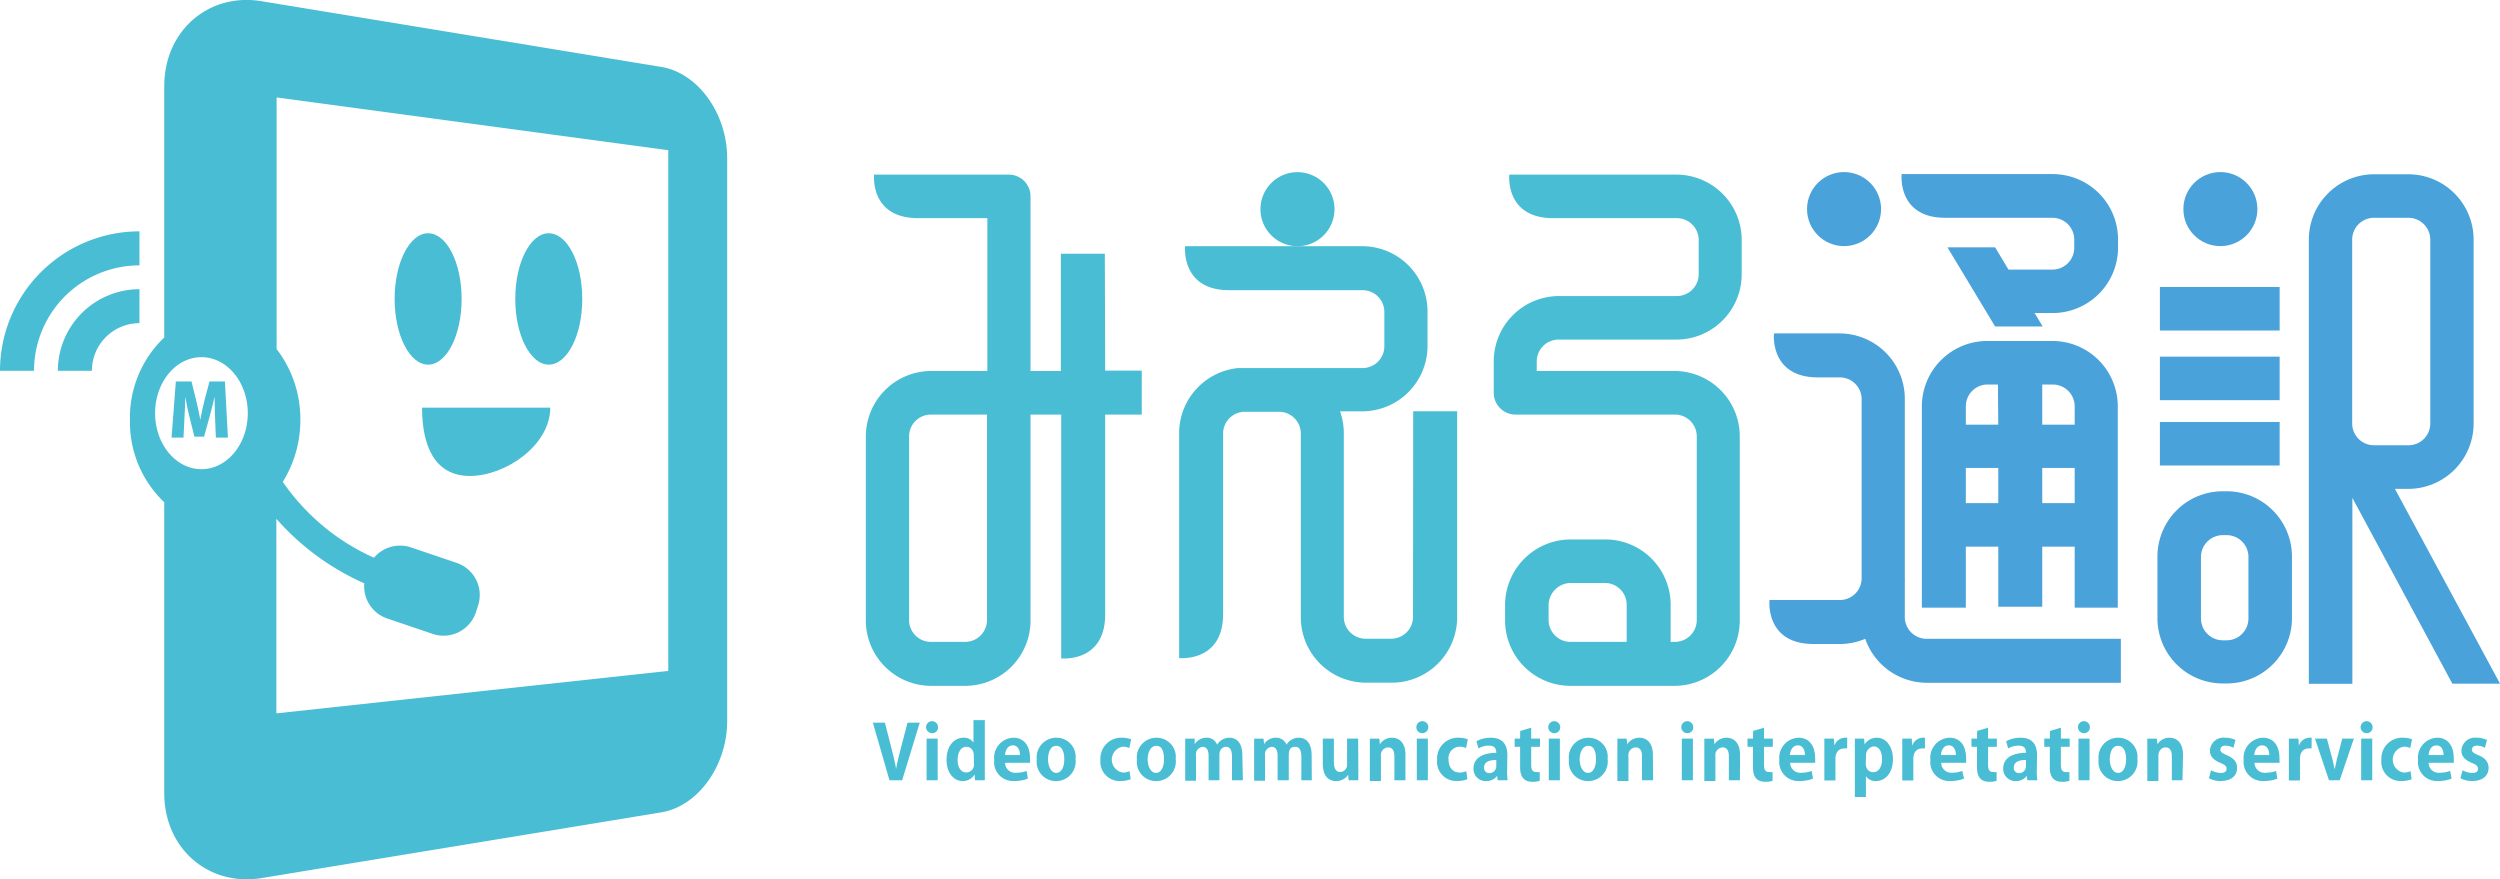
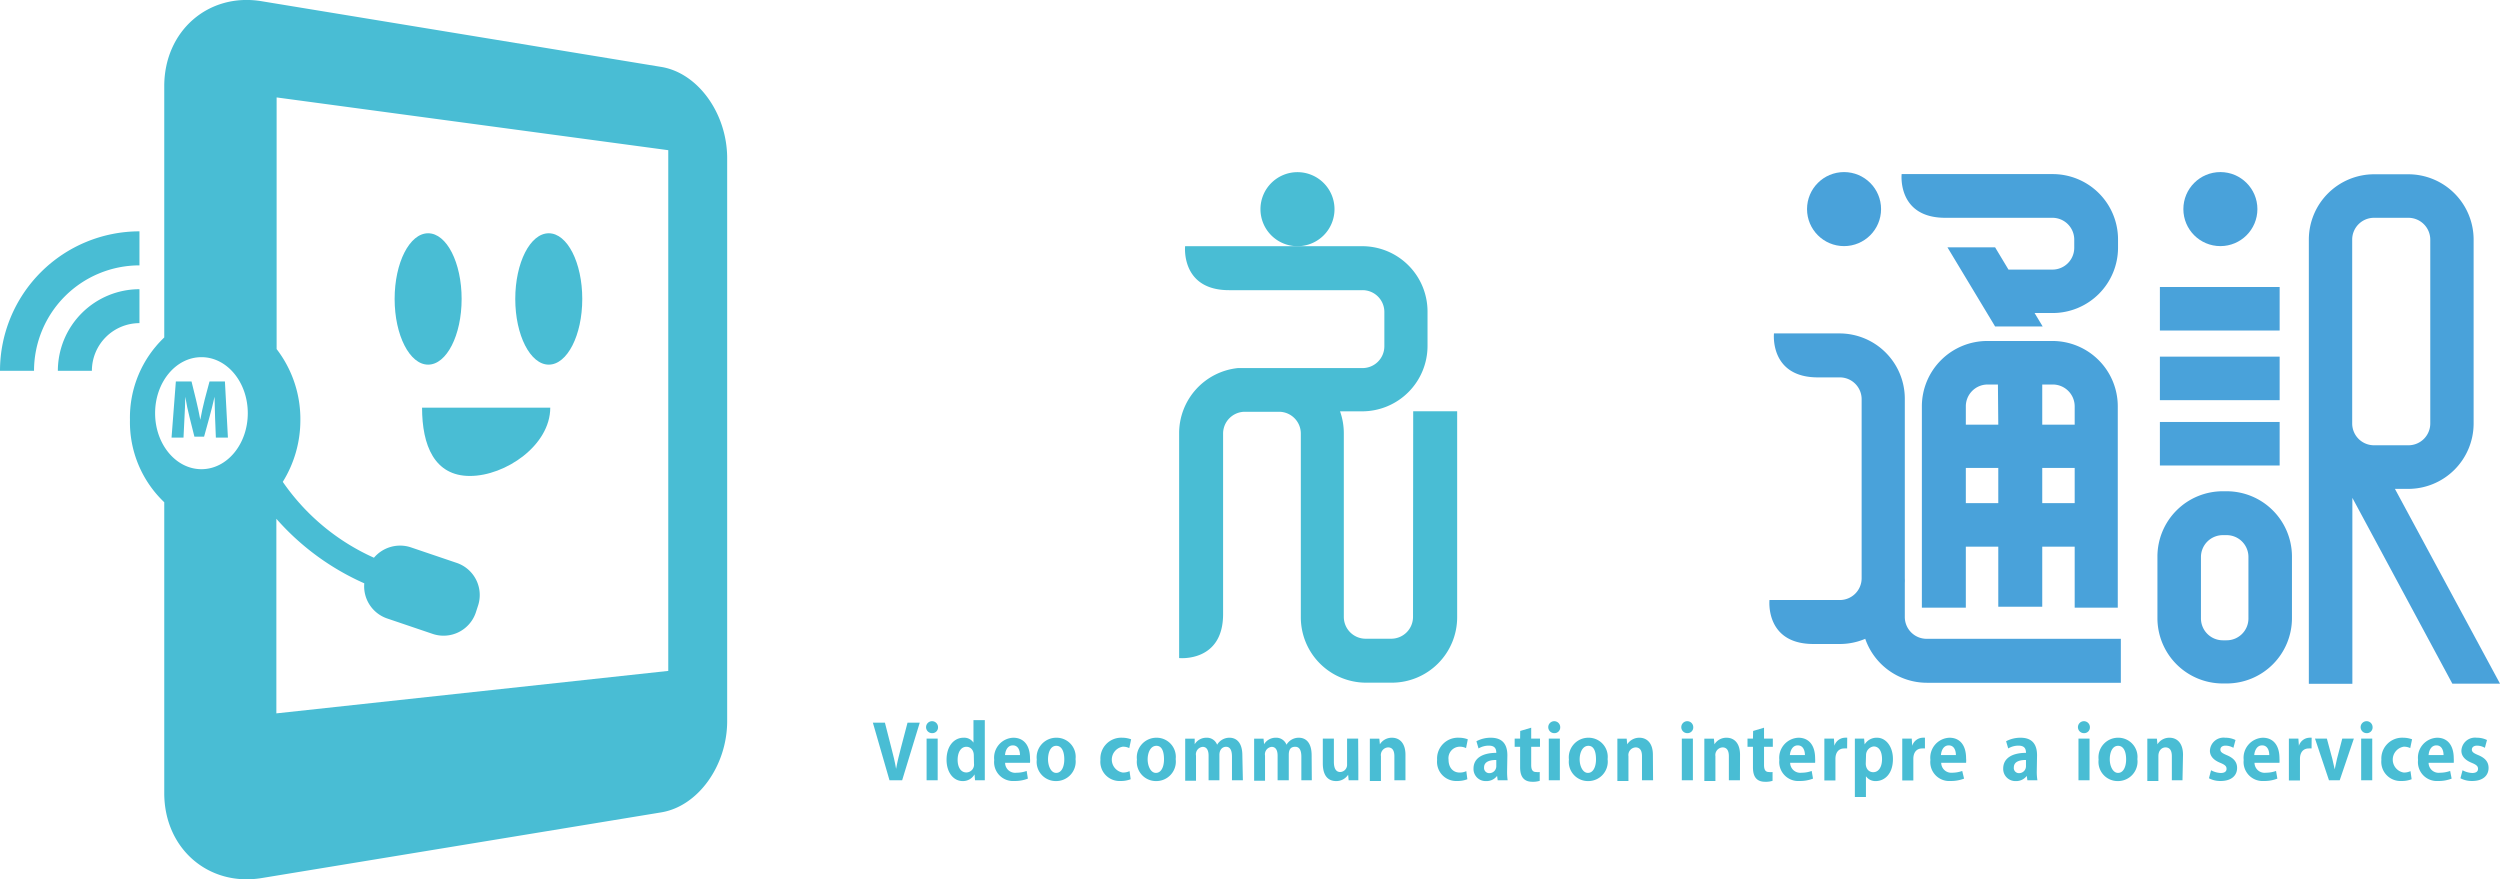
<svg xmlns="http://www.w3.org/2000/svg" viewBox="0 0 284.32 100">
  <g fill="#49bdd4">
    <path d="m104.6 82.19-2 6.55h-1.44l-1.89-6.55h1.37l.74 2.9c.2.77.4 1.55.53 2.35.14-.79.34-1.59.54-2.35l.76-2.9z" />
    <path d="m106 83.38a.68.68 0 1 1 .68-.68.65.65 0 0 1 -.68.68zm.64 5.36h-1.26v-4.74h1.26z" />
    <path d="m112 87.39v1.35h-1.11l-.06-.67a1.51 1.51 0 0 1 -1.34.76c-1.07 0-1.84-1-1.84-2.42 0-1.62.9-2.51 1.92-2.51a1.26 1.26 0 0 1 1.14.56v-2.56h1.29zm-1.25-1.46c0-.69-.42-1-.84-1-.65 0-1 .66-1 1.49s.36 1.43 1 1.43a.89.89 0 0 0 .86-1z" />
    <path d="m116.9 88.55a4 4 0 0 1 -1.53.27 2.15 2.15 0 0 1 -2.3-2.39 2.27 2.27 0 0 1 2.17-2.53c1.15 0 1.9.81 1.9 2.35a2.53 2.53 0 0 1 0 .5h-2.83a1.14 1.14 0 0 0 1.29 1.13 3.45 3.45 0 0 0 1.16-.2zm-.9-2.68c0-.49-.19-1.1-.81-1.1s-.86.63-.89 1.1z" />
    <path d="m122.32 86.33a2.22 2.22 0 0 1 -2.21 2.5 2.18 2.18 0 0 1 -2.2-2.44 2.23 2.23 0 0 1 2.25-2.49 2.17 2.17 0 0 1 2.16 2.43zm-2.19-1.51c-.69 0-.94.82-.94 1.54s.32 1.54.93 1.54.92-.7.92-1.54-.26-1.54-.91-1.54z" />
    <path d="m128.59 88.62a3 3 0 0 1 -1.15.2 2.18 2.18 0 0 1 -2.29-2.4 2.37 2.37 0 0 1 2.49-2.52 2.92 2.92 0 0 1 1 .18l-.21 1a1.59 1.59 0 0 0 -.74-.16 1.49 1.49 0 0 0 0 2.94 1.76 1.76 0 0 0 .77-.16z" />
    <path d="m133.71 86.33a2.22 2.22 0 0 1 -2.22 2.5 2.18 2.18 0 0 1 -2.19-2.44 2.23 2.23 0 0 1 2.24-2.49 2.18 2.18 0 0 1 2.17 2.43zm-2.19-1.51c-.7 0-1 .82-1 1.54s.33 1.54.94 1.54.92-.7.92-1.54-.21-1.54-.86-1.54z" />
    <path d="m141.35 88.74h-1.24v-2.68c0-.68-.18-1.13-.68-1.13-.35 0-.75.27-.75.93v2.88h-1.23v-2.8c0-.56-.18-1-.67-1a.85.85 0 0 0 -.76 1v2.85h-1.23v-3.36c0-.56 0-1 0-1.42h1.08v.63a1.55 1.55 0 0 1 1.34-.74 1.23 1.23 0 0 1 1.21.8 1.62 1.62 0 0 1 1.4-.8c.83 0 1.47.59 1.47 2z" />
    <path d="m149.19 88.74h-1.19v-2.68c0-.68-.19-1.13-.69-1.13s-.74.27-.74.93v2.88h-1.27v-2.8c0-.56-.18-1-.68-1a.85.85 0 0 0 -.75 1v2.85h-1.24v-3.36c0-.56 0-1 0-1.42h1.07l.06.63a1.54 1.54 0 0 1 1.34-.74 1.24 1.24 0 0 1 1.21.8 1.61 1.61 0 0 1 1.4-.8c.83 0 1.46.59 1.46 2z" />
    <path d="m154.48 87.29v1.45h-1.1l-.06-.63a1.6 1.6 0 0 1 -1.36.72c-.9 0-1.52-.59-1.52-2v-2.83h1.26v2.64c0 .71.21 1.16.73 1.16a.82.82 0 0 0 .77-.88v-2.92h1.26z" />
    <path d="m159.84 88.74h-1.26v-2.74c0-.58-.19-1-.72-1a.87.87 0 0 0 -.81 1v2.82h-1.26v-3.39c0-.56 0-1 0-1.42h1.08l.06.64a1.59 1.59 0 0 1 1.37-.75c.87 0 1.54.61 1.54 1.94z" />
-     <path d="m161.76 83.38a.66.66 0 0 1 -.68-.68.68.68 0 1 1 .68.68zm.63 5.36h-1.26v-4.74h1.26z" />
    <path d="m166.88 88.62a3 3 0 0 1 -1.15.2 2.18 2.18 0 0 1 -2.29-2.4 2.37 2.37 0 0 1 2.49-2.52 2.85 2.85 0 0 1 1 .18l-.2 1a1.59 1.59 0 0 0 -.74-.16 1.3 1.3 0 0 0 -1.25 1.47c0 .93.53 1.47 1.26 1.47a1.68 1.68 0 0 0 .76-.16z" />
    <path d="m171.4 87.62a7.41 7.41 0 0 0 .06 1.12h-1.13l-.07-.5a1.5 1.5 0 0 1 -1.26.59 1.37 1.37 0 0 1 -1.42-1.42c0-1.22 1.08-1.79 2.59-1.79 0-.46-.16-.82-.85-.82a2.29 2.29 0 0 0 -1.17.32l-.24-.82a3.42 3.42 0 0 1 1.64-.4c1.48 0 1.88.94 1.88 2zm-1.23-1.19c-.68 0-1.39.16-1.39.85a.59.59 0 0 0 .6.65.79.79 0 0 0 .79-.82z" />
    <path d="m172.89 83.13 1.25-.37v1.24h1v.93h-1v2.07c0 .57.18.8.56.8a1.62 1.62 0 0 0 .41 0v1a2.46 2.46 0 0 1 -.84.11c-1.36 0-1.39-1.18-1.39-1.71v-2.27h-.62v-.93h.62z" />
    <path d="m176.76 83.38a.68.68 0 1 1 .68-.68.65.65 0 0 1 -.68.68zm.64 5.36h-1.26v-4.74h1.26z" />
    <path d="m182.83 86.33a2.21 2.21 0 0 1 -2.21 2.5 2.18 2.18 0 0 1 -2.19-2.44 2.23 2.23 0 0 1 2.24-2.49 2.17 2.17 0 0 1 2.16 2.43zm-2.18-1.51c-.7 0-1 .82-1 1.54s.33 1.54.94 1.54.92-.7.92-1.54-.22-1.54-.86-1.54z" />
    <path d="m188 88.74h-1.26v-2.74c0-.58-.19-1-.73-1a.87.87 0 0 0 -.81 1v2.82h-1.26v-3.39c0-.56 0-1 0-1.42h1.06l.06.64a1.63 1.63 0 0 1 1.38-.75c.86 0 1.54.61 1.54 1.94z" />
    <path d="m191.89 83.38a.68.68 0 1 1 .68-.68.65.65 0 0 1 -.68.68zm.64 5.36h-1.26v-4.74h1.26z" />
    <path d="m197.88 88.74h-1.26v-2.74c0-.58-.19-1-.72-1a.87.87 0 0 0 -.81 1v2.82h-1.26v-3.39c0-.56 0-1 0-1.42h1.09l.06.64a1.59 1.59 0 0 1 1.37-.75c.87 0 1.54.61 1.54 1.94z" />
    <path d="m199.38 83.13 1.24-.37v1.24h1v.93h-1v2.07c0 .57.18.8.56.8a1.62 1.62 0 0 0 .41 0v1a2.52 2.52 0 0 1 -.85.11c-1.36 0-1.38-1.18-1.38-1.71v-2.27h-.62v-.93h.62z" />
    <path d="m206.19 88.55a4 4 0 0 1 -1.53.27 2.16 2.16 0 0 1 -2.3-2.39 2.28 2.28 0 0 1 2.17-2.53c1.15 0 1.9.81 1.9 2.35a3.73 3.73 0 0 1 0 .5h-2.84a1.15 1.15 0 0 0 1.3 1.13 3.39 3.39 0 0 0 1.15-.2zm-.92-2.68c0-.49-.19-1.1-.81-1.1s-.86.63-.9 1.1z" />
    <path d="m210.07 85.12a1.67 1.67 0 0 0 -.33 0c-.57 0-1 .38-1 1.19v2.45h-1.26v-3.28c0-.59 0-1.06 0-1.48h1.09l.05.82a1.3 1.3 0 0 1 1.17-.92 1.28 1.28 0 0 1 .29 0z" />
    <path d="m212.07 84.65a1.59 1.59 0 0 1 1.41-.75c1 0 1.8 1 1.8 2.42 0 1.75-1 2.51-1.95 2.51a1.31 1.31 0 0 1 -1.12-.55v2.36h-1.26v-5.09c0-.62 0-1.12 0-1.55h1.05l.06.65zm.12 2.17c0 .69.42 1 .85 1 .63 0 1-.62 1-1.48s-.33-1.45-.95-1.45a1 1 0 0 0 -.87 1z" />
    <path d="m218.92 85.12a1.52 1.52 0 0 0 -.32 0c-.57 0-1 .38-1 1.19v2.45h-1.26v-3.28c0-.59 0-1.06 0-1.48h1.08l.05.82a1.3 1.3 0 0 1 1.17-.92 1.14 1.14 0 0 1 .28 0z" />
    <path d="m223.37 88.55a4.08 4.08 0 0 1 -1.54.27 2.15 2.15 0 0 1 -2.29-2.39 2.27 2.27 0 0 1 2.17-2.53c1.15 0 1.89.81 1.89 2.35a2.58 2.58 0 0 1 0 .5h-2.83a1.14 1.14 0 0 0 1.23 1.13 3.5 3.5 0 0 0 1.16-.2zm-.93-2.68c0-.49-.19-1.1-.81-1.1s-.86.63-.89 1.1z" />
-     <path d="m224.86 83.13 1.24-.37v1.24h1v.93h-1v2.07c0 .57.18.8.56.8a1.62 1.62 0 0 0 .41 0v1a2.52 2.52 0 0 1 -.85.11c-1.36 0-1.38-1.18-1.38-1.71v-2.27h-.63v-.93h.63z" />
    <path d="m231.64 87.62a6.21 6.21 0 0 0 .07 1.12h-1.14l-.07-.5a1.5 1.5 0 0 1 -1.26.59 1.38 1.38 0 0 1 -1.42-1.42c0-1.22 1.08-1.79 2.59-1.79 0-.46-.16-.82-.85-.82a2.29 2.29 0 0 0 -1.17.32l-.24-.82a3.47 3.47 0 0 1 1.65-.4c1.47 0 1.87.94 1.87 2zm-1.23-1.19c-.68 0-1.38.16-1.38.85a.58.58 0 0 0 .59.65.79.79 0 0 0 .79-.82z" />
-     <path d="m233.14 83.13 1.24-.37v1.24h1v.93h-1v2.07c0 .57.18.8.56.8a1.62 1.62 0 0 0 .41 0v1a2.52 2.52 0 0 1 -.85.11c-1.36 0-1.38-1.18-1.38-1.71v-2.27h-.63v-.93h.63z" />
    <path d="m237 83.38a.68.68 0 1 1 .68-.68.65.65 0 0 1 -.68.68zm.64 5.36h-1.26v-4.74h1.26z" />
    <path d="m243.08 86.33a2.22 2.22 0 0 1 -2.22 2.5 2.18 2.18 0 0 1 -2.19-2.44 2.23 2.23 0 0 1 2.24-2.49 2.18 2.18 0 0 1 2.17 2.43zm-2.19-1.51c-.7 0-.95.82-.95 1.54s.33 1.54.94 1.54.92-.7.92-1.54-.27-1.54-.91-1.54z" />
    <path d="m248.21 88.74h-1.21v-2.74c0-.58-.19-1-.73-1-.34 0-.8.27-.8 1v2.82h-1.26v-3.39c0-.56 0-1 0-1.42h1.09l.06.64a1.59 1.59 0 0 1 1.37-.75c.86 0 1.54.61 1.54 1.94z" />
    <path d="m254 85.05a1.81 1.81 0 0 0 -.89-.25c-.39 0-.59.19-.59.45s.18.4.72.63c.8.33 1.18.79 1.18 1.45 0 .9-.68 1.49-1.87 1.49a2.72 2.72 0 0 1 -1.33-.31l.24-.91a2.5 2.5 0 0 0 1.1.31c.45 0 .66-.18.66-.47s-.16-.45-.68-.67c-.89-.35-1.21-.86-1.21-1.38a1.55 1.55 0 0 1 1.74-1.49 2.63 2.63 0 0 1 1.17.26z" />
    <path d="m259 88.55a4 4 0 0 1 -1.53.27 2.16 2.16 0 0 1 -2.3-2.39 2.28 2.28 0 0 1 2.17-2.53c1.15 0 1.9.81 1.9 2.35a3.73 3.73 0 0 1 0 .5h-2.84a1.15 1.15 0 0 0 1.3 1.13 3.44 3.44 0 0 0 1.15-.2zm-.92-2.68c0-.49-.19-1.1-.81-1.1s-.86.63-.9 1.1z" />
    <path d="m262.89 85.12a1.52 1.52 0 0 0 -.32 0c-.57 0-1 .38-1 1.19v2.45h-1.26v-3.28c0-.59 0-1.06 0-1.48h1.08l.06.82a1.3 1.3 0 0 1 1.17-.92 1.14 1.14 0 0 1 .28 0z" />
    <path d="m267.7 84-1.61 4.74h-1.22l-1.59-4.74h1.35l.62 2.3q.15.6.27 1.2c.08-.4.16-.79.26-1.2l.6-2.3z" />
    <path d="m269.15 83.38a.68.68 0 1 1 .68-.68.65.65 0 0 1 -.68.68zm.64 5.36h-1.26v-4.74h1.26z" />
    <path d="m274.27 88.62a3 3 0 0 1 -1.15.2 2.18 2.18 0 0 1 -2.29-2.4 2.37 2.37 0 0 1 2.49-2.52 2.92 2.92 0 0 1 1 .18l-.21 1a1.59 1.59 0 0 0 -.74-.16 1.49 1.49 0 0 0 0 2.94 1.76 1.76 0 0 0 .77-.16z" />
    <path d="m278.82 88.55a4 4 0 0 1 -1.53.27 2.15 2.15 0 0 1 -2.29-2.39 2.27 2.27 0 0 1 2.17-2.53c1.14 0 1.89.81 1.89 2.35a3.73 3.73 0 0 1 0 .5h-2.86a1.14 1.14 0 0 0 1.29 1.13 3.5 3.5 0 0 0 1.16-.2zm-.92-2.68c0-.49-.19-1.1-.81-1.1s-.86.63-.89 1.1z" />
    <path d="m282.6 85.05a1.81 1.81 0 0 0 -.89-.25c-.38 0-.59.19-.59.45s.18.4.73.63c.8.33 1.17.79 1.17 1.45 0 .9-.68 1.49-1.86 1.49a2.76 2.76 0 0 1 -1.34-.31l.24-.91a2.54 2.54 0 0 0 1.1.31c.45 0 .66-.18.66-.47s-.16-.45-.68-.67c-.89-.35-1.21-.86-1.21-1.38a1.55 1.55 0 0 1 1.74-1.49 2.63 2.63 0 0 1 1.17.26z" />
    <path d="m52.5 34c0 4.13-1.71 7.47-3.81 7.47s-3.81-3.35-3.81-7.47 1.7-7.47 3.81-7.47 3.81 3.34 3.81 7.47z" />
    <path d="m66.22 34c0 4.13-1.71 7.47-3.81 7.47s-3.81-3.35-3.81-7.47 1.7-7.47 3.81-7.47 3.81 3.34 3.81 7.47z" />
    <path d="m62.58 46.36c0 4.29-5.1 7.77-9.14 7.77s-5.44-3.48-5.44-7.77z" />
-     <path d="m125.65 28.86h-5v13.33h-3.45v-19.86a2.47 2.47 0 0 0 -2.47-2.47h-15.32s-.52 4.95 5 4.95h7.88v17.38h-6.39a7.45 7.45 0 0 0 -7.43 7.43v20.92a7.44 7.44 0 0 0 7.39 7.46h3.91a7.43 7.43 0 0 0 7.43-7.43v-23.42h3.49v20.73 7s5 .52 5-5v-2-20.73h4.16v-5h-4.16zm-13.4 20.76v20.92a2.49 2.49 0 0 1 -2.48 2.46h-3.91a2.48 2.48 0 0 1 -2.47-2.48v-20.9a2.48 2.48 0 0 1 2.47-2.47h6.39z" />
    <path d="m160.7 70.16a2.48 2.48 0 0 1 -2.47 2.48h-2.92a2.48 2.48 0 0 1 -2.48-2.48v-20.9a7.51 7.51 0 0 0 -.43-2.48h2.52a7.44 7.44 0 0 0 7.43-7.43v-3.91a7.43 7.43 0 0 0 -7.43-7.44h-20.14s-.52 5 5 5h15.18a2.48 2.48 0 0 1 2.48 2.48v3.91a2.48 2.48 0 0 1 -2.48 2.47h-13.4c-.26 0-.51 0-.77 0a7.45 7.45 0 0 0 -6.69 7.4v25.58s5 .52 5-5v-2-11.54-7a2.48 2.48 0 0 1 2.46-2.47h3.9a2.48 2.48 0 0 1 2.48 2.48v20.9a7.43 7.43 0 0 0 7.43 7.43h2.92a7.44 7.44 0 0 0 7.43-7.43v-23.44h-5z" />
-     <path d="m177.25 38.62h13.4a7.43 7.43 0 0 0 7.43-7.43v-3.9a7.43 7.43 0 0 0 -7.43-7.43h-19s-.53 4.95 5 4.95h14.06a2.49 2.49 0 0 1 2.48 2.48v3.9a2.49 2.49 0 0 1 -2.48 2.48h-13.4a7.43 7.43 0 0 0 -7.43 7.43v3.57a2.48 2.48 0 0 0 2.47 2.48h18.14a2.48 2.48 0 0 1 2.48 2.47v20.92a2.49 2.49 0 0 1 -2.54 2.46h-.43v-4.22a7.43 7.43 0 0 0 -7.43-7.43h-3.91a7.47 7.47 0 0 0 -7.49 7.43v1.76a7.44 7.44 0 0 0 7.43 7.46h11.83a7.43 7.43 0 0 0 7.43-7.43v-20.95a7.44 7.44 0 0 0 -7.43-7.43h-15.66v-1.09a2.49 2.49 0 0 1 2.48-2.48zm7.75 34.38h-6.4a2.49 2.49 0 0 1 -2.48-2.48v-1.74a2.54 2.54 0 0 1 2.53-2.48h3.91a2.48 2.48 0 0 1 2.44 2.48z" />
    <path d="m147.56 28a4.21 4.21 0 1 0 -4.21-4.21 4.21 4.21 0 0 0 4.21 4.21z" />
  </g>
  <path d="m240.85 69.11v-22.9a7.43 7.43 0 0 0 -7.43-7.43h-7.42a7.44 7.44 0 0 0 -7.43 7.43v22.9h5v-6.94h3.69v6.83h5v-6.83h3.69v6.94zm-13.59-11.89h-3.69v-4h3.69zm0-8.92h-3.69v-2.09a2.48 2.48 0 0 1 2.43-2.48h1.22zm5-4.57h1.21a2.49 2.49 0 0 1 2.48 2.48v2.09h-3.69zm0 13.49v-4h3.69v4z" fill="#49a2da" />
  <path d="m216.63 70.2v-3.91a4.53 4.53 0 0 0 0-.52v-20.42a7.43 7.43 0 0 0 -7.43-7.43h-7.45s-.53 5 5 5h2.49a2.48 2.48 0 0 1 2.48 2.48v20.37a2.48 2.48 0 0 1 -2.48 2.47h-8s-.53 5 5 5h3a7.35 7.35 0 0 0 2.89-.59 7.43 7.43 0 0 0 7 5h22.07v-5h-22.09a2.48 2.48 0 0 1 -2.48-2.45z" fill="#49a2da" />
  <circle cx="209.72" cy="23.78" fill="#49a2da" r="4.21" />
  <circle cx="252.52" cy="23.78" fill="#49a2da" r="4.21" />
  <path d="m253.23 55.87h-.44a7.43 7.43 0 0 0 -7.43 7.43v7a7.43 7.43 0 0 0 7.43 7.43h.44a7.43 7.43 0 0 0 7.43-7.43v-7a7.43 7.43 0 0 0 -7.43-7.43zm2.48 14.47a2.48 2.48 0 0 1 -2.48 2.48h-.44a2.49 2.49 0 0 1 -2.48-2.48v-7a2.49 2.49 0 0 1 2.48-2.48h.44a2.48 2.48 0 0 1 2.48 2.48z" fill="#49a2da" />
  <path d="m245.64 32.64h13.62v4.95h-13.62z" fill="#49a2da" />
  <path d="m245.64 40.56h13.62v4.95h-13.62z" fill="#49a2da" />
  <path d="m245.64 47.99h13.62v4.95h-13.62z" fill="#49a2da" />
  <path d="m221.23 24.77h12.19a2.48 2.48 0 0 1 2.48 2.48v.94a2.48 2.48 0 0 1 -2.48 2.47h-5l-1.52-2.53h-5.42l5.42 9h5.41l-.92-1.53h2.06a7.44 7.44 0 0 0 7.43-7.43v-.94a7.43 7.43 0 0 0 -7.43-7.43h-17.18s-.53 4.97 4.96 4.97z" fill="#49a2da" />
  <path d="m272.37 55.6h1.52a7.44 7.44 0 0 0 7.43-7.43v-20.92a7.43 7.43 0 0 0 -7.43-7.43h-3.89a7.43 7.43 0 0 0 -7.42 7.43v50.52h4.95v-21.15l11.37 21.13h5.42zm-4.86-7.43v-20.92a2.48 2.48 0 0 1 2.49-2.48h3.91a2.49 2.49 0 0 1 2.48 2.48v20.92a2.48 2.48 0 0 1 -2.48 2.47h-3.91a2.48 2.48 0 0 1 -2.49-2.47z" fill="#49a2da" />
  <path d="m31.43 39.65a13.06 13.06 0 0 1 2.7 8.1 13.28 13.28 0 0 1 -2 7 25 25 0 0 0 10.37 8.66 3.89 3.89 0 0 1 4.2-1.18l5.19 1.77a3.86 3.86 0 0 1 2.42 4.9l-.24.74a3.87 3.87 0 0 1 -4.91 2.42l-5.16-1.72a3.86 3.86 0 0 1 -2.61-4 28.85 28.85 0 0 1 -10-7.34v22.13l44.61-4.83v-59.17l-44.54-6z" fill="none" />
  <path d="m75.2 7.61-45.44-7.47c-6-1-11.08 3.32-11.08 9.67v28.57a12.57 12.57 0 0 0 -3.9 9.37 12.57 12.57 0 0 0 3.9 9.37v33.07c0 6.35 5.06 10.66 11.08 9.67l45.44-7.47c4.2-.69 7.5-5.33 7.5-10.38v-64.01c0-5.07-3.3-9.7-7.5-10.39zm-52.29 45.75c-2.91 0-5.27-2.85-5.27-6.37s2.36-6.37 5.27-6.37 5.27 2.85 5.27 6.37-2.36 6.37-5.27 6.37zm53.09 22.94-44.57 4.83v-22.13a28.85 28.85 0 0 0 10 7.34 3.86 3.86 0 0 0 2.61 4l5.16 1.75a3.87 3.87 0 0 0 4.91-2.42l.24-.74a3.86 3.86 0 0 0 -2.46-4.93l-5.16-1.75a3.89 3.89 0 0 0 -4.2 1.18 25 25 0 0 1 -10.37-8.63 13.28 13.28 0 0 0 2-7 13.06 13.06 0 0 0 -2.7-8.1v-28.62l44.54 6z" fill="#49bdd4" />
  <path d="m10.45 42.17h-3.87a9.29 9.29 0 0 1 9.28-9.28v3.86a5.42 5.42 0 0 0 -5.41 5.42z" fill="#49bdd4" />
  <path d="m3.87 42.17h-3.87a15.87 15.87 0 0 1 15.86-15.86v3.87a12 12 0 0 0 -11.99 11.99z" fill="#49bdd4" />
  <path d="m25.92 49.77h-1.37l-.09-2.28c0-.68-.06-1.53-.06-2.37-.17.77-.39 1.64-.56 2.25l-.63 2.29h-1.1l-.57-2.28c-.16-.61-.34-1.47-.47-2.26 0 .79-.06 1.69-.09 2.38l-.11 2.27h-1.36l.49-6.39h1.78l.51 2.07c.18.76.36 1.54.49 2.29.13-.74.31-1.55.5-2.3l.55-2.06h1.75z" fill="#49bdd4" />
</svg>